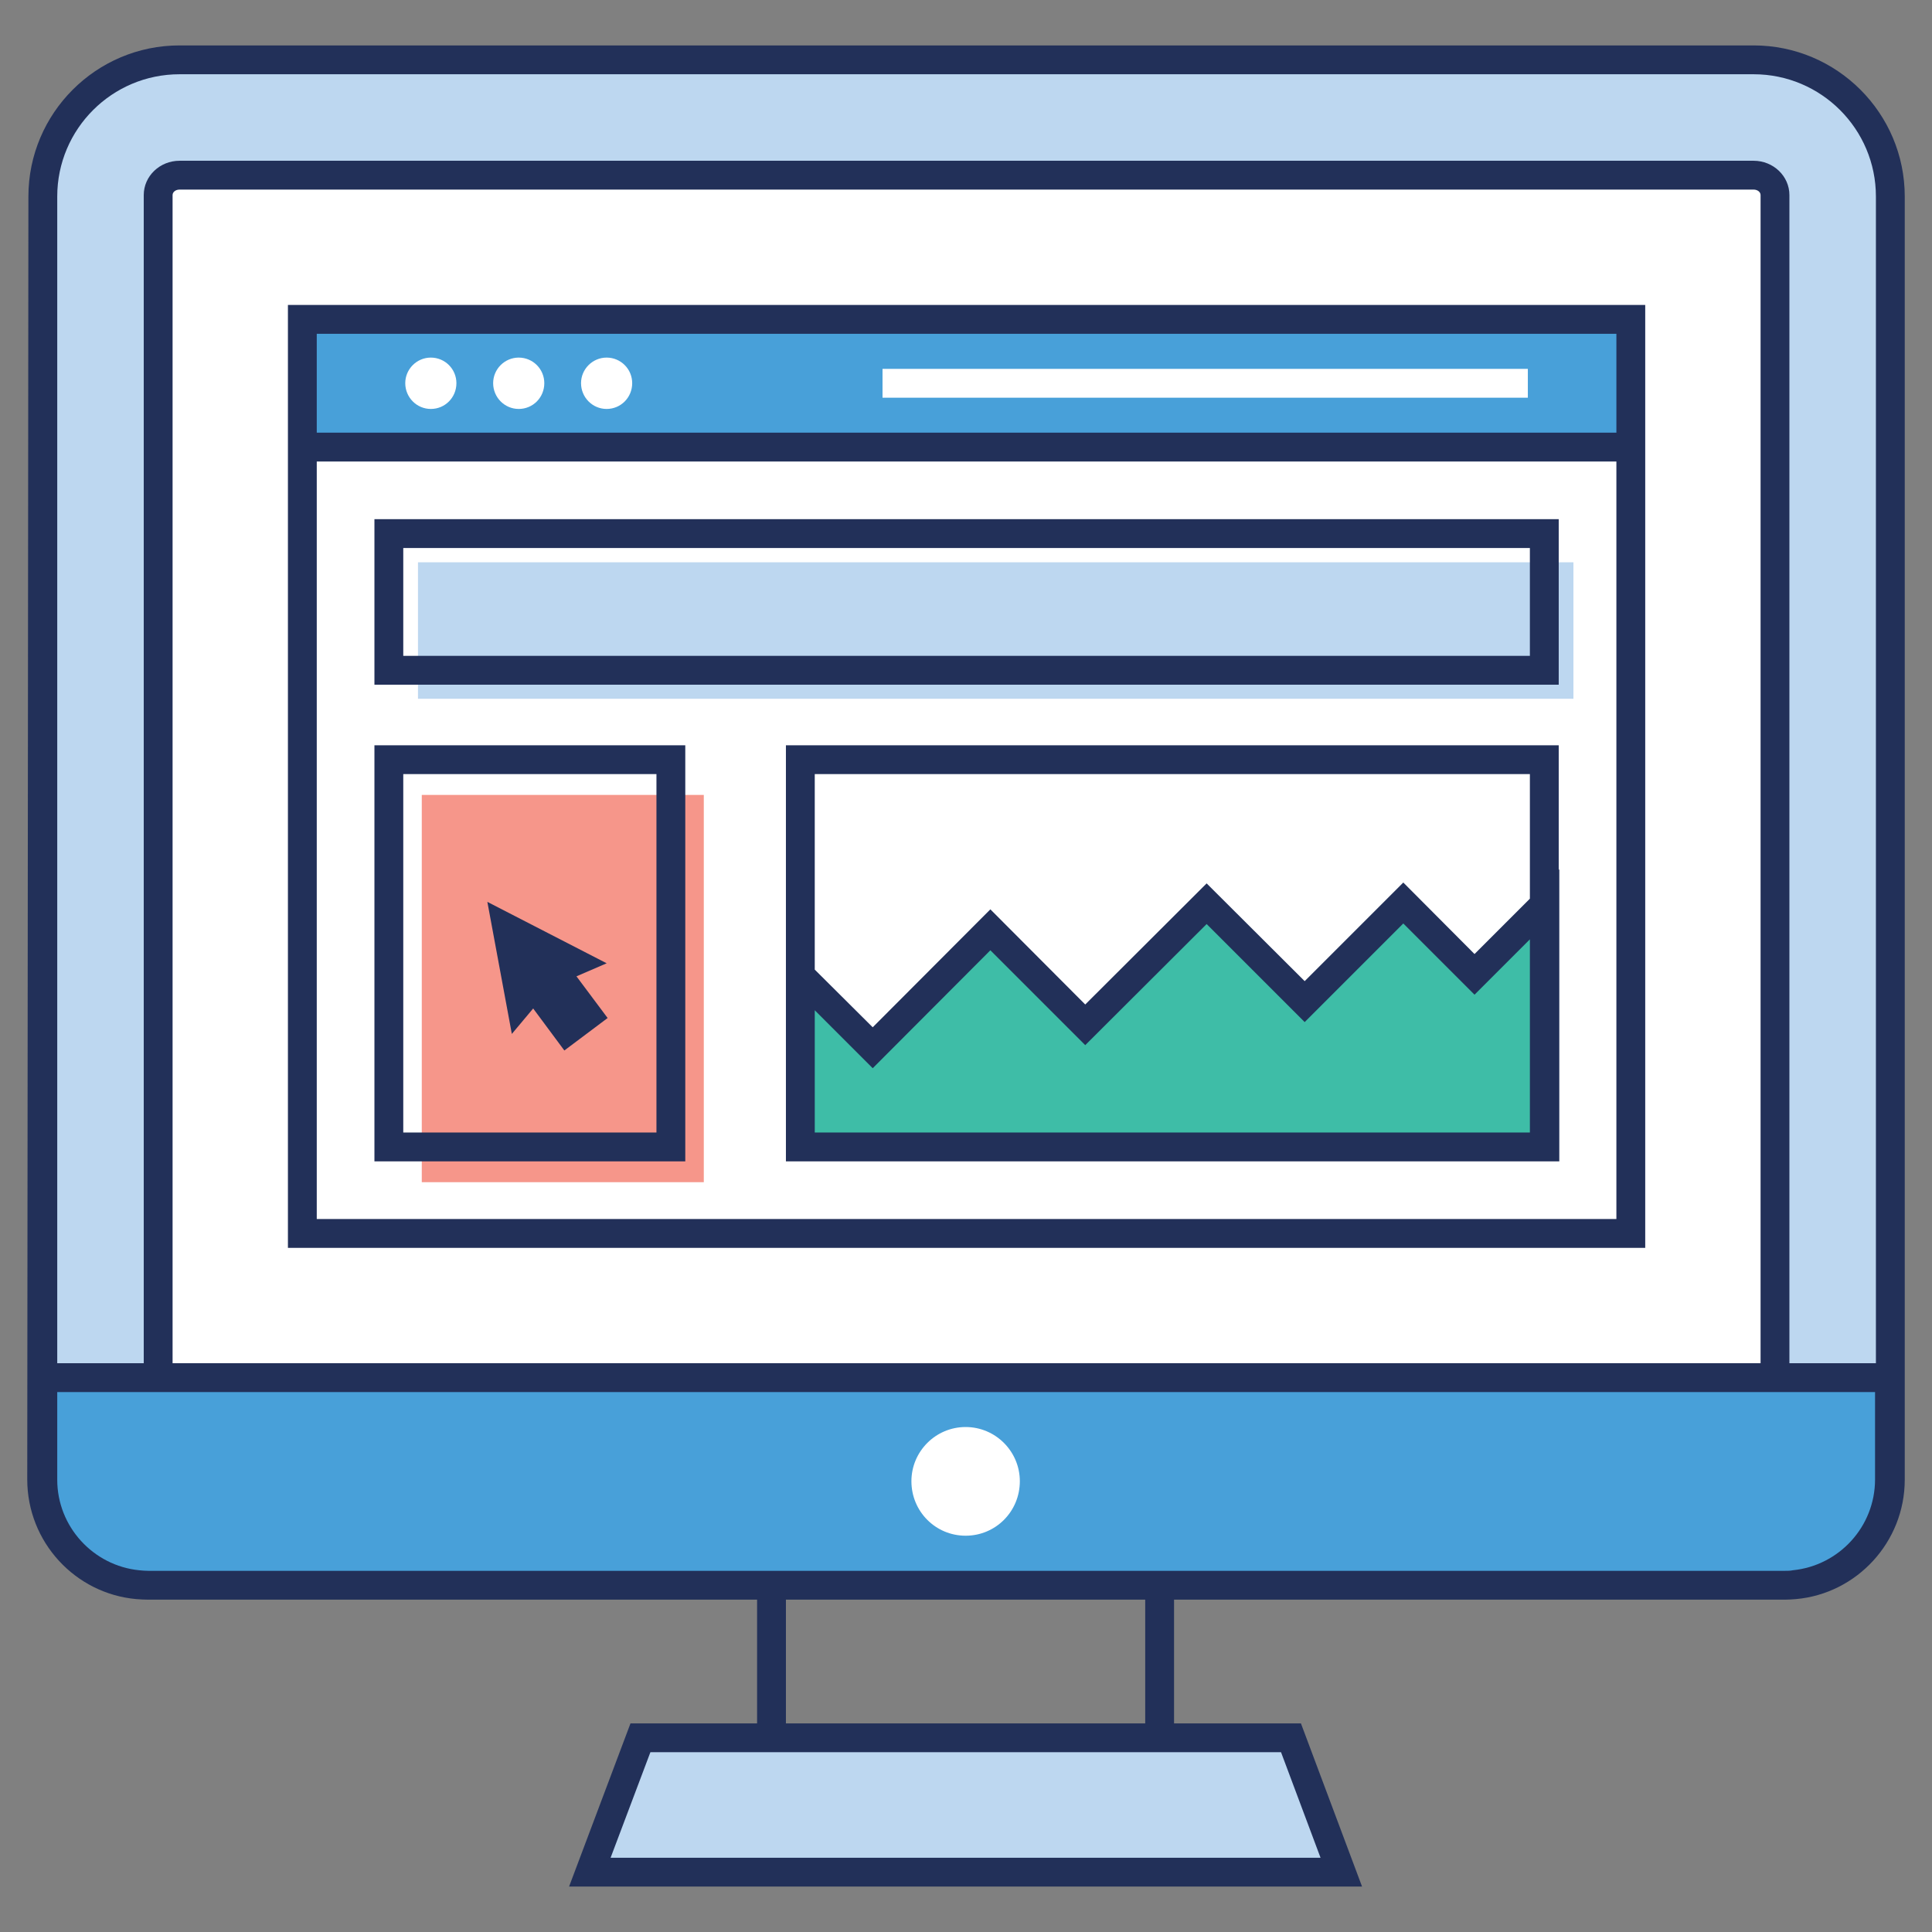
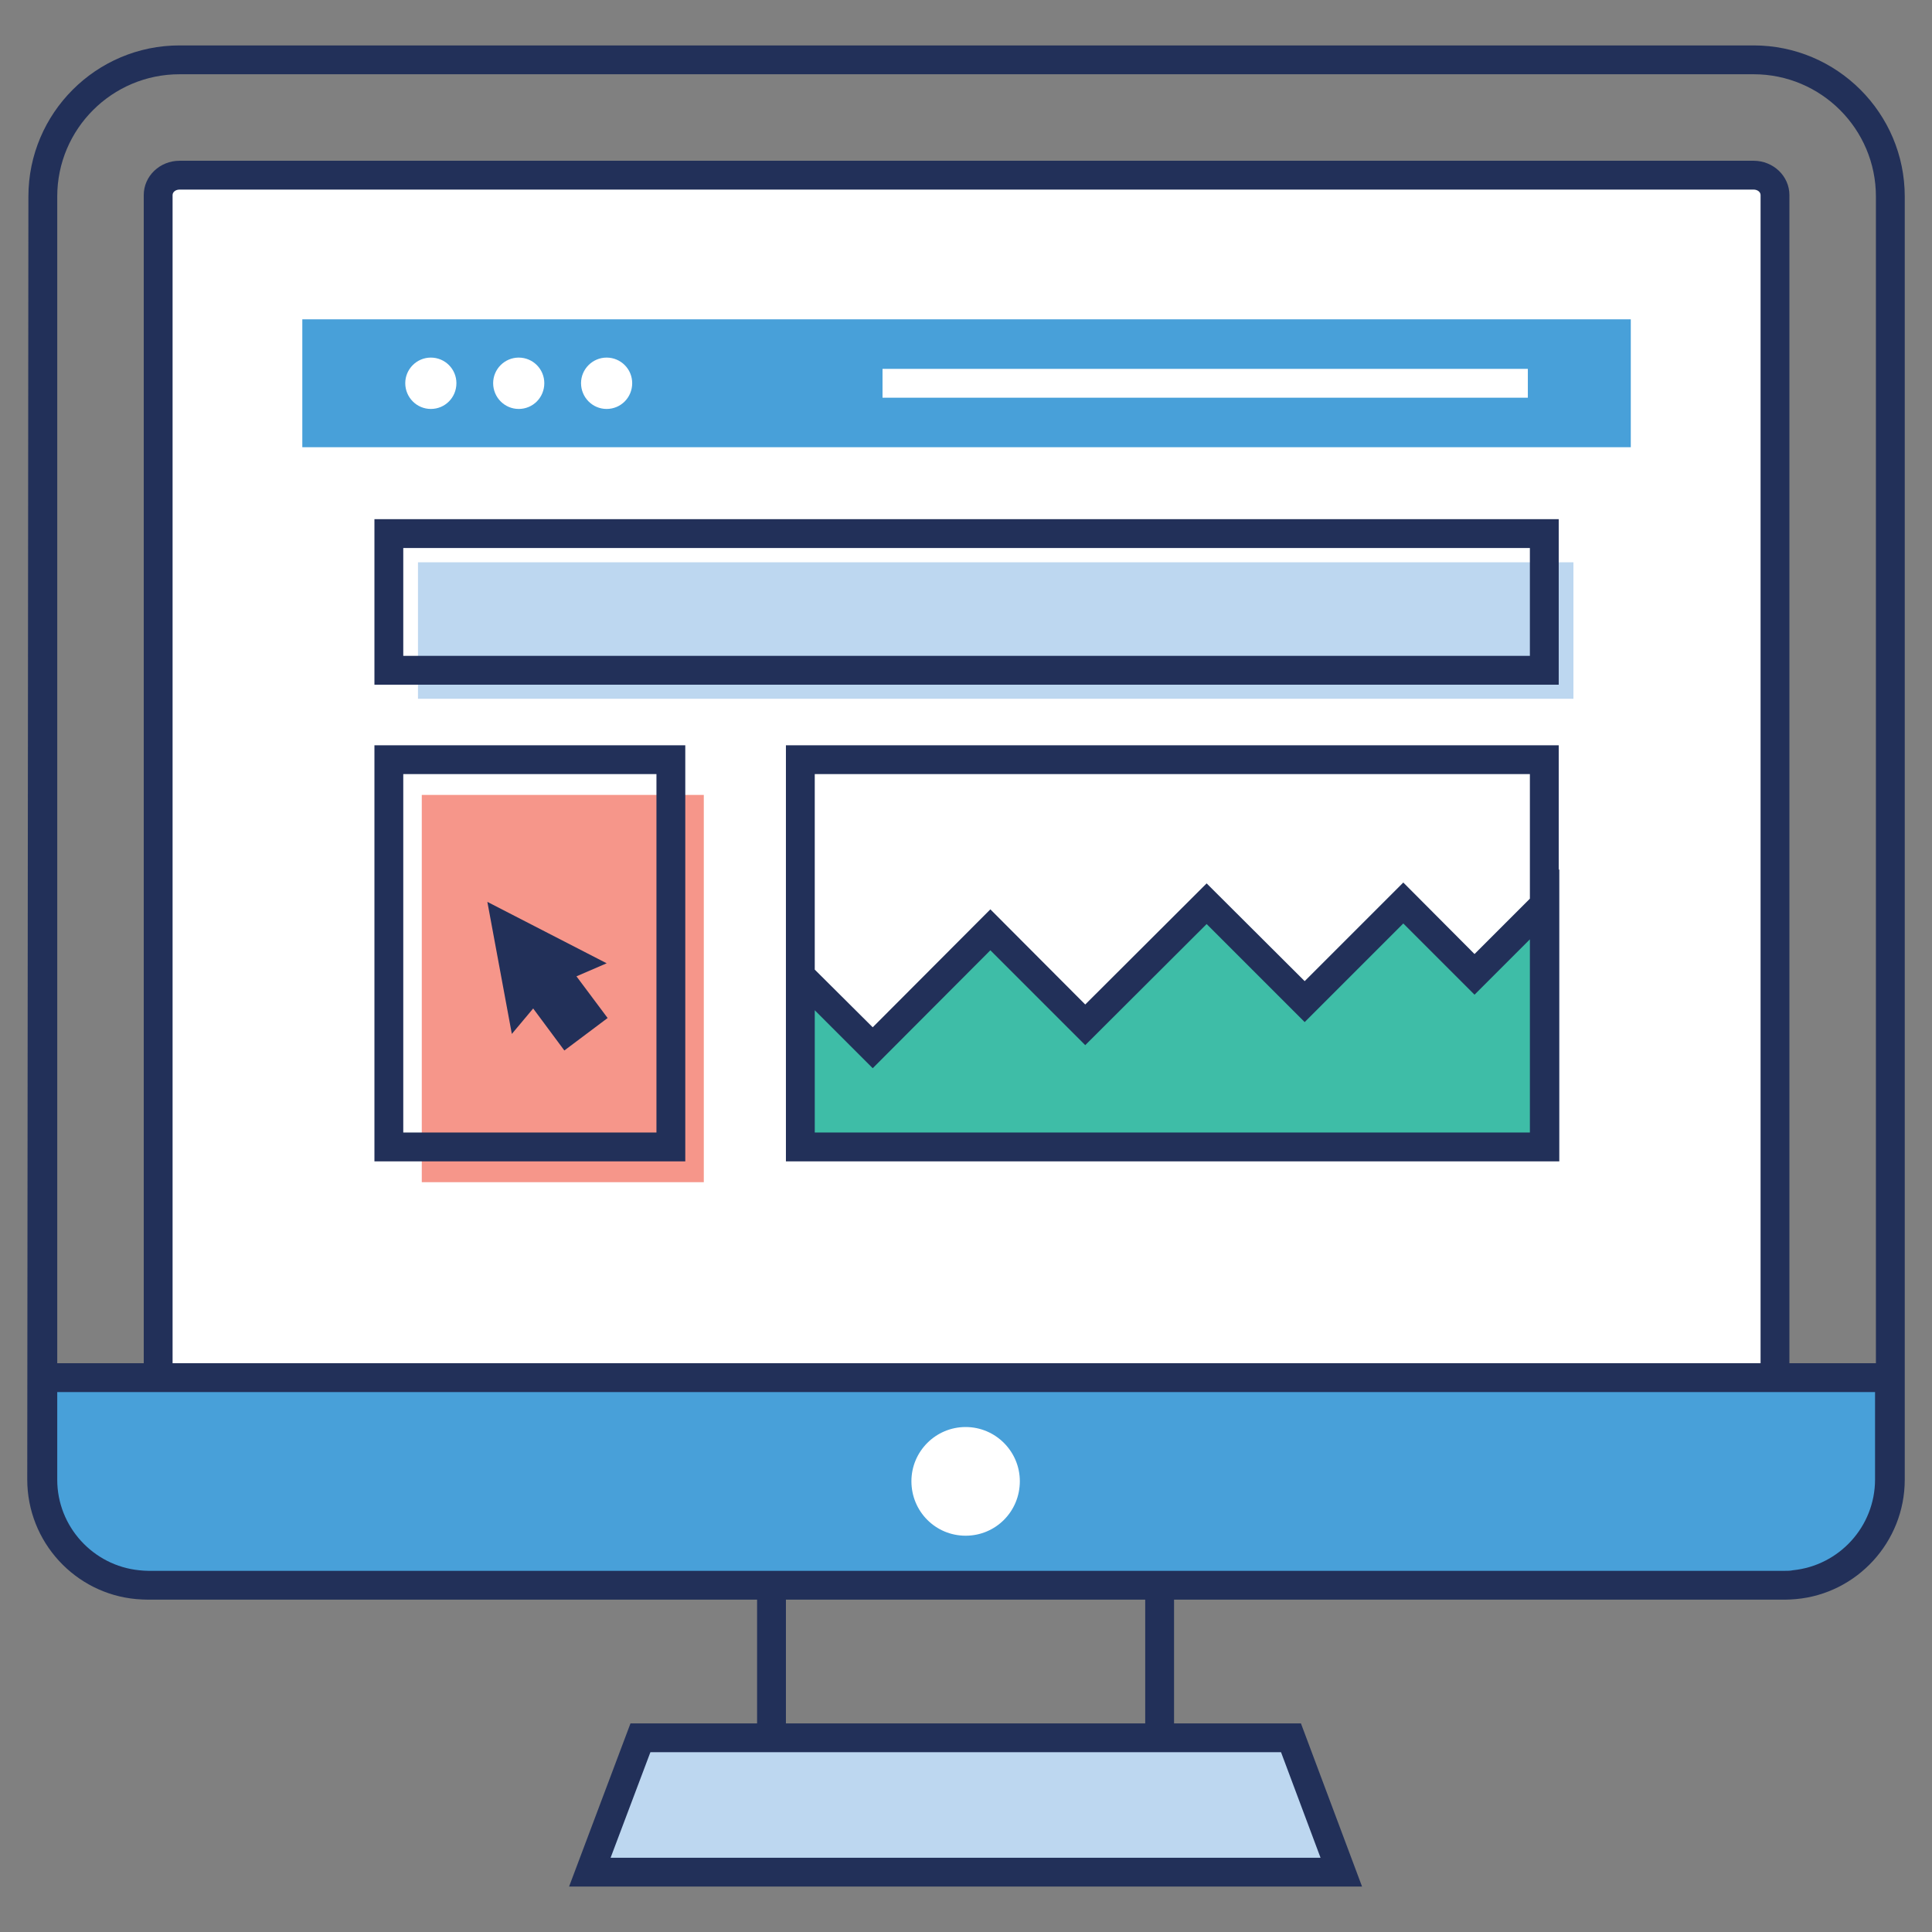
<svg xmlns="http://www.w3.org/2000/svg" enable-background="new 0 0 67 67" viewBox="0 0 67 67">
  <rect x="0" y="0" width="67" height="67" fill="#808080" stroke="none" />
-   <path fill="#BDD7F0" d="M1.484,6.814v44.499c0,2.021,1.639,3.66,3.66,3.66h56.75   c2.021,0,3.66-1.639,3.66-3.66V6.814c0-2.618-2.122-4.74-4.74-4.74H6.224   C3.606,2.074,1.484,4.196,1.484,6.814z" />
  <path fill="#FFF" d="M5.484,47.777V6.761c0-0.379,0.332-0.687,0.739-0.687h54.592   c0.407,0,0.739,0.308,0.739,0.687v41.016H5.484z" />
  <rect width="46.07" height="27.268" x="10.484" y="15.509" fill="#FFF" />
  <rect width="9.78" height="13.43" x="14.627" y="27.567" fill="#F6968A" />
  <rect width="25.8" height="13.431" x="27.755" y="26.347" fill="#FFF" />
  <rect width="40.07" height="4.733" x="14.495" y="19.5" fill="#BDD7F0" />
  <rect width="46.07" height="4.435" x="10.484" y="11.074" fill="#48A0D9" />
  <polygon fill="#BDD7F0" points="46.517 64.927 20.457 64.927 22.207 60.267 44.767 60.267" />
  <path fill="#48A0D9" d="M65.527,47.777v3.53c0,2.03-1.64,3.67-3.67,3.67h-56.75   c-2.02,0-3.66-1.64-3.66-3.67v-3.53H65.527z" />
  <path fill="#FFF" d="M35.367 51.367c0 1.051-.839 1.89-1.88 1.89s-1.88-.839-1.88-1.89c0-1.03.839-1.879 1.88-1.879S35.367 50.337 35.367 51.367zM15.828 13.288c0 .495-.392.894-.887.894-.488 0-.887-.399-.887-.894 0-.488.399-.887.887-.887C15.436 12.402 15.828 12.801 15.828 13.288zM18.876 13.288c0 .495-.392.894-.887.894-.488 0-.887-.399-.887-.894 0-.488.399-.887.887-.887C18.484 12.402 18.876 12.801 18.876 13.288zM21.924 13.288c0 .495-.392.894-.887.894-.488 0-.887-.399-.887-.894 0-.488.399-.887.887-.887C21.532 12.402 21.924 12.801 21.924 13.288z" />
  <rect width="22.379" height="1" x="30.605" y="12.792" fill="#FFF" />
  <polygon fill="#3EBDA7" points="53.577 31.347 53.577 39.777 27.757 39.777 27.757 33.827 30.267 36.337 34.347 32.247 37.637 35.537 41.847 31.337 45.247 34.737 48.667 31.317 51.137 33.787" />
  <path fill="#223059" d="M23.765 25.845H12.985v14.43h10.78V25.845zM22.765 39.275h-8.78V26.845h8.78V39.275zM54.055 25.845H27.255v6.78 7.65h26.8.02v-10.13l-.02.02V25.845zM28.255 26.845h24.8v4.32l-1.92 1.92-2.47-2.48L45.245 34.025l-3.4-3.39-4.21 4.2-3.29-3.3-4.08 4.09-2.01-2V26.845zM28.255 39.275v-4.24l2.01 2.01 4.08-4.09 3.29 3.29 4.21-4.2 3.4 3.4 3.42-3.42 2.47 2.47 1.92-1.92v6.7H28.255zM54.055 18.005H12.985v5.74h41.07V18.005zM53.055 22.745H13.985v-3.74h39.07V22.745z" />
-   <path fill="#223059" d="M9.985,43.275h47.07c0-12.219,0-20.92,0-32.7H9.985    C9.985,22.459,9.985,31.035,9.985,43.275z M56.055,42.275H10.985V16.005h45.07V42.275z     M10.985,11.575h45.07v3.43H10.985V11.575z" />
  <path fill="#223059" d="M60.815,1.575H6.225c-2.89,0-5.24,2.35-5.24,5.24    c-0.008,9.064,0.021-23.186-0.04,44.49c0,2.17,1.66,3.96,3.78,4.15    c0.14,0.01,0.28,0.02,0.42,0.02H26.255v4.29h-4.39l-2.13,5.66h27.5l-2.12-5.66h-4.4v-4.29    h21.18c0.13,0,0.26-0.01,0.39-0.02c2.11-0.19,3.77-1.98,3.77-4.14v-44.5    C66.055,3.925,63.705,1.575,60.815,1.575z M1.985,6.815c0-2.34,1.9-4.24,4.24-4.24H60.815    c2.34,0,4.24,1.9,4.24,4.24v40.46h-3V6.765c0-0.66-0.56-1.19-1.24-1.19H6.225    c-0.68,0-1.24,0.53-1.24,1.19v40.51h-3V6.815z M61.055,47.275H5.985V6.765    c0-0.11,0.11-0.19,0.24-0.19H60.815c0.13,0,0.24,0.08,0.24,0.19V47.275z M44.425,60.765    l1.37,3.66h-24.62l1.38-3.66C33.008,60.765,34.62,60.765,44.425,60.765z M39.715,59.765H27.255v-4.29    h12.46V59.765z M61.895,54.475c-11.788,0-44.305,0-56.75,0c-0.11,0-0.22-0.01-0.32-0.02    c-1.59-0.16-2.84-1.51-2.84-3.14v-3.04c18.744,0,44.691,0,63.04,0v3.03    c0,1.64-1.25,2.99-2.85,3.15C62.085,54.475,61.995,54.475,61.895,54.475z" />
  <polygon fill="#223059" points="18.49 34.973 19.571 36.43 21.072 35.304 19.991 33.858 21.039 33.406 16.901 31.276 17.75 35.856" />
</svg>